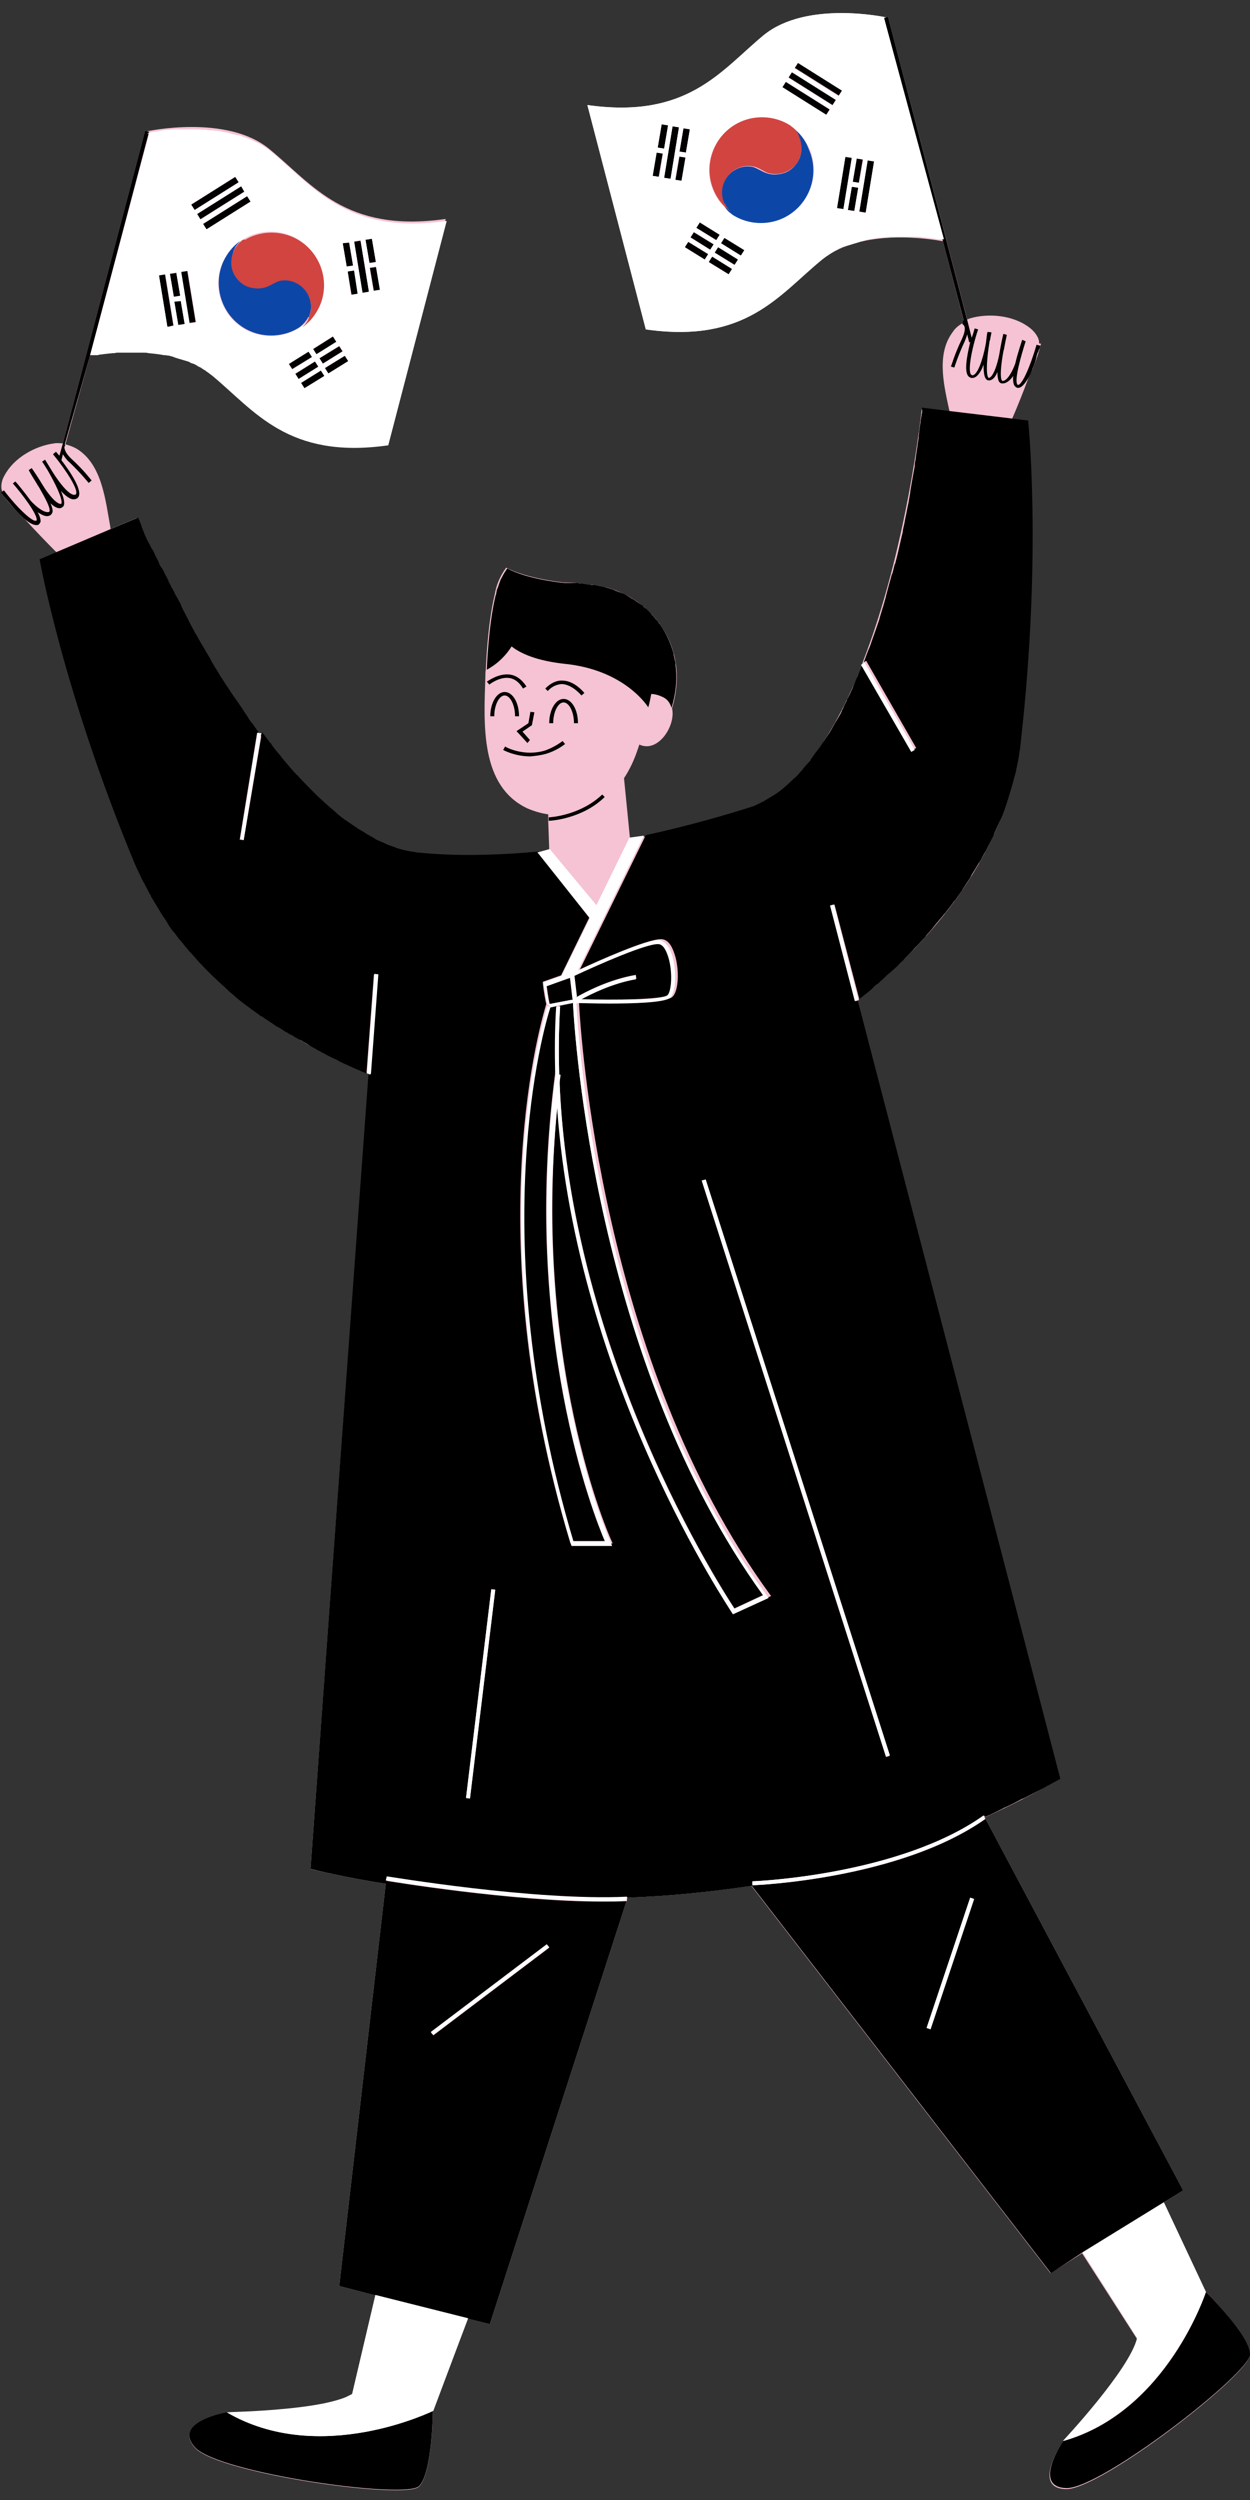
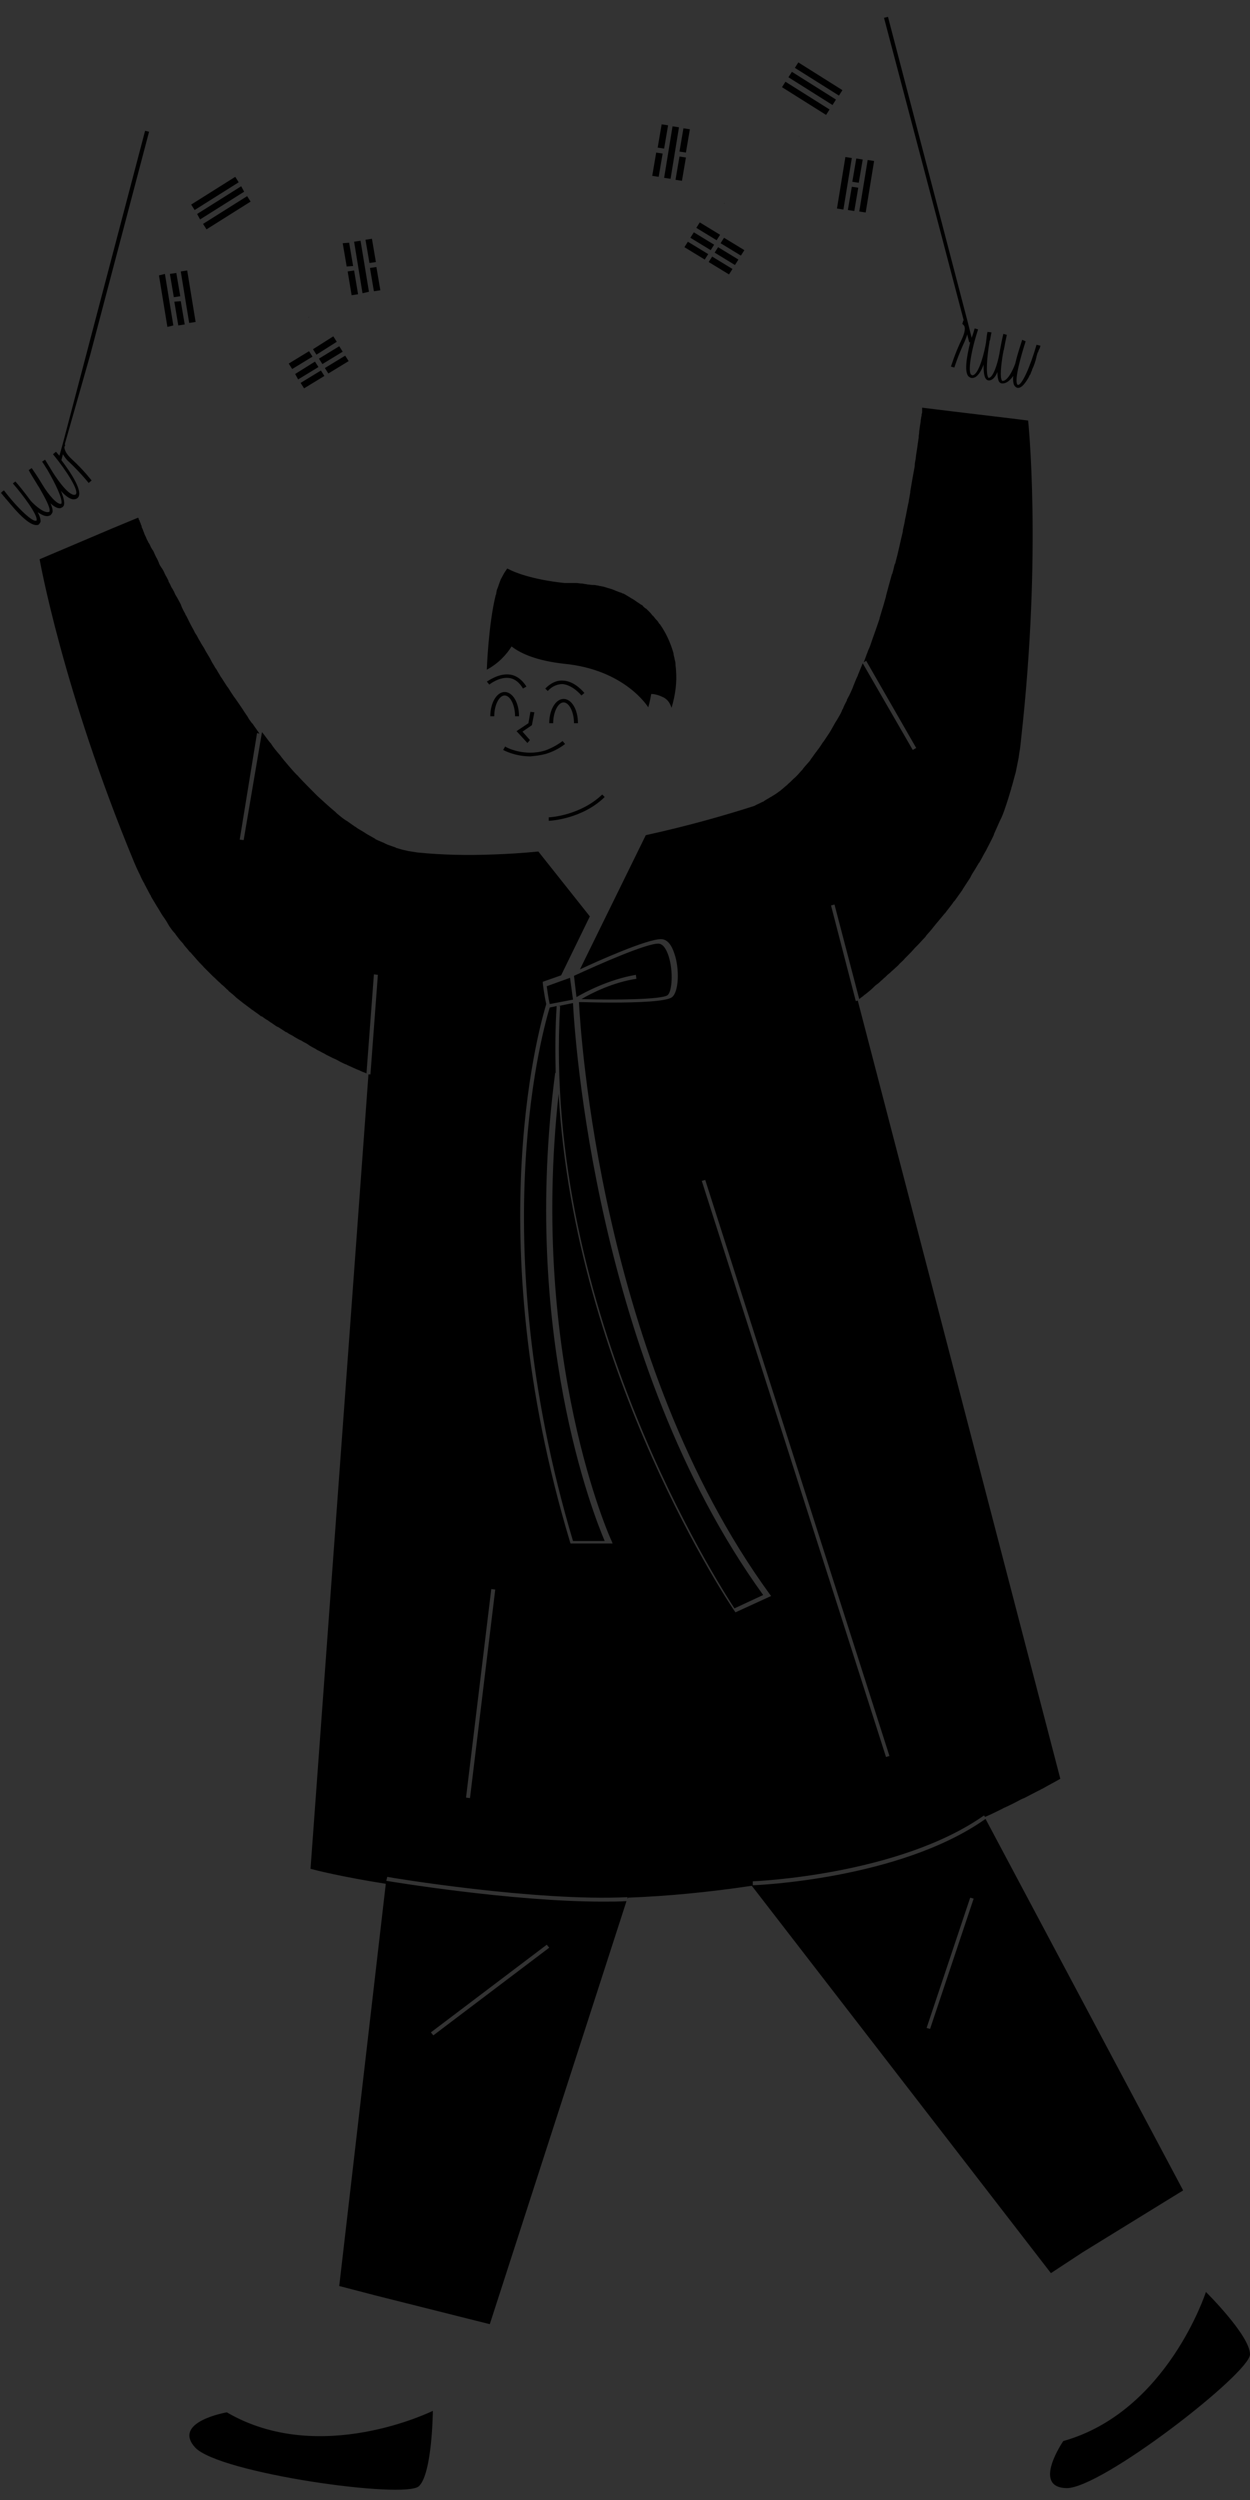
<svg xmlns="http://www.w3.org/2000/svg" height="504.7" preserveAspectRatio="xMidYMid meet" version="1.0" viewBox="-0.2 -2.6 252.4 504.7" width="252.4" zoomAndPan="magnify">
  <rect x="-0.2" y="-2.6" width="252.4" height="504.7" fill="#333333" stroke="none" />
  <g id="change1_1">
-     <path d="M252.1,472.9c0,3.8-30.1,27.2-37.1,27s-0.6-9.5-0.6-9.5s13.5-14.4,15-20.8l-11.1-17.3l-6.4,4l-60.4-78.2 c-8.7,1.3-17,2.1-25,2.4l-0.1,0.3v0.4h-0.1l-27.6,85.4l-4.4-1.1l-7.1,18.7c0,0-0.1,12.6-2.8,15.2c-2.7,2.7-40.4-2.6-45.2-7.8 c-4.7-5.2,6.4-7.1,6.4-7.1s19.7-0.3,25.3-3.7l4.7-20l-7.3-1.9l9.4-81.2c-9.6-1.5-15.2-3-15.2-3l11.8-160.6h-0.4V214 c-13.2-5.4-36.7-18-46.9-42.5c-14.5-35-19.1-61.2-19.1-61.2l3.3-1.4c-1.8-1.8-4.3-4.4-6.5-6.8C3,100.6,1,98.2,0,96.9l0.3-0.2 c-0.5-1-0.1-2.5,0.4-3.3c1.9-3.6,6.2-6,10.1-6.5c0.6-0.1,1.1,0,1.7,0l16.6-63.1l0.4,0.1c0,0,16.1-3.5,24.7,3.6 c8.7,7.1,15.3,17,35.6,14.1L78,86.9c-20.3,2.9-27-7-35.6-14.1c-8-6.6-22.2-4.1-24.4-3.7l-5,18c0.8,0.2,1.6,0.5,2.3,0.9 c5.2,3.2,5.8,10.6,6.8,15.9c0,0,0,0.2,0,0.3l5.3-2.2c0,0,10.1,24,24.6,43.5h0.3v0.3c9.3,12.4,20.3,22.9,31.6,24.2 c8,0.8,16.3,0.6,24.4-0.2l-0.1-0.2l2.5-0.7l-0.2-5.7v-0.8v-0.6c-1.4-0.2-2.8-0.6-4.2-1.2c-9.6-4.5-8.8-17-8.5-26.4 c0-0.6,0-1.1,0.1-1.7c0,0,0.3-9,1.8-15.1c0.3-1.8,1-3.6,2.3-5.4c0,0,3.6,2.1,11.7,3c1.5,0,3.1,0.1,4.7,0.4 c10.4,0.4,21.4,10.6,17.1,25c0.8,3.4-2.7,8.9-6.4,7.4c-0.1,0-0.1-0.1-0.2-0.1c-0.1,0.3-0.2,0.6-0.3,0.9c-0.7,2.1-1.6,4.1-2.8,5.9 l1.2,12.1l2.9-0.4l-0.1,0.2c8.7-1.9,16.3-4.1,21.9-5.9c9.7-4.1,16.9-15.6,22.1-28.7l-0.1-0.1l0.1-0.1c9.2-23.3,12.1-51.5,12.1-51.5 l5.7,0.7c-1.1-5.2-2.9-11.8,0.6-16.4c0.5-0.8,1.2-1.3,2-1.8l0.1-0.4h0.1l-4.2-16.1c-2.2-0.4-16.4-2.8-24.4,3.7 c-8.7,7.1-15.3,17-35.6,14.1l-11.8-45.3c20.3,2.9,27-7,35.6-14.1c8.7-7.1,24.7-3.6,24.7-3.6l0.4-0.1l16,61.1 c0.4-0.2,0.8-0.3,1.2-0.4c3.8-0.9,8.6-0.3,11.7,2.3c0.7,0.6,1.7,1.8,1.6,2.9l0.4,0.1c-0.4,1.6-1.3,4.5-2.4,6.5 c-1.1,3.1-2.5,6.5-3.5,8.8l3.2,0.4c0,0,2.8,26.4-1.4,64.1c-2.8,25.1-20.9,43.2-32.7,52.5v0.2l-0.4,0.1l40.9,157.1 c-5,3-10,5.5-15.1,7.8l0.2,0.3l39.9,75l-3.9,2.4l8.5,18.1C243.3,460.1,252.2,468.9,252.1,472.9z" fill="#f5c3d3" />
-   </g>
+     </g>
  <g id="change2_1">
    <path d="M8,102.7c-0.1,0.3-0.3,0.5-0.4,0.6c-0.1,0.1-0.3,0.1-0.5,0.1c-0.6,0-1.5-0.5-2.4-1.3c-1.3-1.1-2.6-2.7-3.7-4 c-0.1,0-0.1-0.1-0.1-0.1c-0.1-0.2-0.3-0.3-0.4-0.5l-0.1-0.1c-0.1-0.2-0.3-0.3-0.4-0.5l0.3-0.3l0.3-0.2c2.8,3.7,5.9,6.5,6.5,6.1 c0.1,0,0.1,0,0.1-0.1c0.2-1.1-2.8-5.1-4.8-7.4l0.5-0.4c0.3,0.3,1.8,2.1,3.1,3.9c1,1.1,2.9,2.7,3.8,2.2v-0.1c0.2-0.7-0.9-2.7-2.1-4.8 c-0.2-0.3-0.4-0.6-0.5-0.8c-0.6-1-1.2-1.9-1.6-2.7l0.6-0.4c0.2,0.3,1.2,1.7,2.2,3.4c1.2,2,3,4.1,3.8,3.8c0.3-1-1.3-4.2-2.8-6.8 C9.3,92.1,9.2,92,9.2,92c-0.3-0.5-0.6-1-0.9-1.4l0.6-0.4c0.2,0.3,0.6,1,1.1,1.8c1,1.7,3.3,5.1,4.7,5.3c0.2,0,0.3,0,0.4-0.1 c0.7-0.7-1.8-4.7-4.6-8.1l0.6-0.5c0.2,0.2,0.4,0.5,0.7,0.8l0.7-2.5l16.6-63.1l0.4,0.1l0.4,0.1L18,69.1L12.9,87v0.2l0.1,0.1 c0,0-0.2,0.1-0.2,0.5c0.1,0.5,0.3,1.2,1.5,2.3c2.5,2.3,3.9,4.2,4,4.3l-0.6,0.5c0,0-1.5-1.9-3.9-4.2c-0.6-0.5-1-1.1-1.3-1.6l-0.3,1.2 c1.9,2.5,4.5,6.4,3.3,7.6c-0.2,0.2-0.5,0.3-0.8,0.3c-0.1,0-0.1,0-0.2,0c-0.7-0.1-1.6-0.8-2.4-1.7c0.5,1.2,0.8,2.3,0.6,2.9 c-0.1,0.3-0.3,0.4-0.5,0.5c-0.1,0.1-0.3,0.1-0.4,0.1c-0.5,0-1.2-0.4-1.8-1c0.3,0.7,0.5,1.4,0.4,1.8c-0.1,0.3-0.3,0.5-0.4,0.6 c-0.2,0.1-0.4,0.2-0.7,0.2c-0.6,0-1.3-0.4-1.9-0.8C7.8,101.5,8,102.1,8,102.7z M134.6,198.3c0.9-0.7,1.2-4.8,0.2-7.9 c-0.3-0.9-0.9-2.4-2-2.5c-2.4-0.1-12.1,4.2-17.1,6.5l0.5,4.3c1.7-1,6.6-3.6,12-4.5l0.1,0.8c-4.7,0.7-9.1,2.9-11.1,4.1 C123.8,199.3,133.5,199.2,134.6,198.3z M148.1,322.1l5.8-2.7c-34-47-38.1-113.5-38.4-119.5l-3,0.6h0.4 C109.3,262.3,145.3,317.8,148.1,322.1z M110.8,200.8c-1,3.3-13.7,46,4.7,107.7h6.4c-2.1-4.9-16.9-42-10-94.5h0.1 c-0.1-4.5-0.1-9,0.2-13.5L110.8,200.8z M114.9,194.8l-4.7,1.7c0.1,0.7,0.3,2.3,0.6,3.6l4.7-0.9L114.9,194.8z M121.4,157.8 c-4.4,4.2-10.4,4.6-10.8,4.6v0.7c0.5,0,6.8-0.4,11.3-4.8L121.4,157.8z M45.6,484.4c0,0-11.1,1.9-6.4,7.1c4.8,5.2,42.5,10.5,45.2,7.8 c2.7-2.6,2.8-15.2,2.8-15.2S64.4,495.4,45.6,484.4z M243.3,460.1c0,0-7.8,24.2-28.8,30.1c0,0-6.4,9.3,0.6,9.5s37.1-23.2,37.1-27 C252.2,468.9,243.3,460.1,243.3,460.1z M212,456.3l-60.4-78.2c-8.7,1.3-17,2.1-25,2.4l-0.1,0.3v-0.4c-18.7,0.9-48.2-4-48.5-4.1 l-0.1,0.4l-0.1,0.4c0.6,0.1,25.2,4.2,43.7,4.2c1.7,0,3.3,0,4.8-0.1l-27.6,85.4l-4.4-1.1l-18.7-4.7l-7.3-1.9l9.4-81.2 c-8.9-1.4-14.4-2.8-15.1-3c-0.1,0-0.1,0-0.1,0l11.7-160.4h0.4l1.5-20.1l-0.8-0.1l-1.5,20c-0.4-0.2-0.8-0.3-1.2-0.5 c-0.1,0-0.1-0.1-0.2-0.1c-0.8-0.3-1.6-0.7-2.5-1.1c0,0-0.1-0.1-0.2-0.1c-0.3-0.1-0.7-0.3-1.1-0.5c-0.1,0-0.1-0.1-0.2-0.1 c-0.5-0.3-0.9-0.5-1.4-0.7c-0.1,0-0.1-0.1-0.2-0.1c-0.4-0.2-0.8-0.4-1.2-0.6c-0.1-0.1-0.2-0.1-0.3-0.2c-0.5-0.2-0.9-0.5-1.4-0.7 c-0.4-0.3-0.9-0.5-1.4-0.8c-0.1-0.1-0.2-0.1-0.3-0.2c-0.4-0.3-0.8-0.5-1.2-0.7c-0.1-0.1-0.2-0.1-0.3-0.2c-0.5-0.2-1-0.5-1.5-0.8 c-0.1-0.1-0.2-0.1-0.3-0.2c-0.4-0.2-0.8-0.4-1.2-0.7c-0.1,0-0.3-0.1-0.4-0.2c-0.5-0.3-0.9-0.6-1.4-0.9c-0.1,0-0.1,0-0.1,0 c-0.5-0.3-1-0.7-1.5-1c-0.1-0.1-0.3-0.2-0.4-0.3c-0.4-0.2-0.8-0.5-1.2-0.8c-0.2,0-0.3-0.1-0.4-0.2c-0.5-0.4-1-0.7-1.5-1.1 c-0.1,0-0.2-0.1-0.3-0.2c-0.4-0.3-0.8-0.6-1.2-0.9c-0.1-0.1-0.3-0.2-0.4-0.3c-0.5-0.4-0.9-0.7-1.4-1.1l-0.1-0.1 c-0.4-0.4-0.9-0.8-1.4-1.2c-0.1-0.2-0.3-0.3-0.4-0.4c-0.3-0.3-0.7-0.7-1.1-1c-0.1-0.1-0.2-0.2-0.3-0.3c-0.5-0.4-0.9-0.9-1.4-1.3 c-0.1-0.1-0.2-0.2-0.3-0.3c-0.4-0.4-0.7-0.7-1.1-1.1c-0.1-0.1-0.3-0.3-0.4-0.4c-0.4-0.5-0.9-0.9-1.3-1.4l-0.1-0.1 c-0.4-0.5-0.9-1-1.3-1.5c-0.2-0.1-0.3-0.3-0.4-0.4c-0.3-0.4-0.7-0.8-1-1.2c-0.1-0.2-0.2-0.3-0.3-0.4c-0.5-0.5-0.9-1.1-1.3-1.6 c-0.1-0.2-0.2-0.3-0.3-0.4c-0.4-0.4-0.7-0.9-1-1.3c-0.1-0.2-0.2-0.3-0.3-0.5c-0.3-0.6-0.7-1.1-1.1-1.7c-0.4-0.6-0.7-1.2-1.1-1.8 c-0.1-0.2-0.2-0.3-0.3-0.5c-0.3-0.5-0.6-1-0.9-1.5c0-0.1-0.1-0.3-0.2-0.4c-0.3-0.6-0.7-1.3-1-1.9c-0.1-0.1-0.1-0.3-0.2-0.4 c-0.3-0.5-0.6-1.1-0.8-1.6c-0.1-0.2-0.2-0.4-0.3-0.6c-0.3-0.6-0.6-1.3-0.9-2c-14.5-35-19.1-61.2-19.1-61.2l3.3-1.4l11.3-4.8l5.3-2.2 v0.1c0.1,0,0.1,0,0.1,0.1v0.1c0,0.1,0.1,0.1,0.1,0.2c0.1,0.1,0.1,0.1,0.1,0.2c0,0.1,0.1,0.2,0.1,0.3c0.1,0.1,0.1,0.1,0.1,0.2 c0,0.1,0.1,0.3,0.2,0.5v0.1c0,0.2,0.1,0.3,0.2,0.5c0,0.1,0.1,0.2,0.1,0.3c0.1,0.2,0.1,0.3,0.2,0.5c0,0.1,0.1,0.2,0.1,0.3 c0.1,0.2,0.2,0.4,0.3,0.6c0,0.1,0.1,0.2,0.1,0.3c0.1,0.2,0.3,0.5,0.4,0.8c0.1,0,0.1,0.1,0.1,0.1c0.2,0.3,0.3,0.7,0.5,1 c0.1,0.1,0.1,0.2,0.2,0.3c0.2,0.3,0.3,0.5,0.4,0.8c0.1,0.1,0.1,0.3,0.2,0.4c0.1,0.3,0.3,0.5,0.4,0.8c0.1,0.1,0.1,0.3,0.2,0.4 c0.1,0.3,0.2,0.6,0.4,0.9c0.1,0.1,0.1,0.2,0.2,0.3c0.3,0.4,0.5,0.8,0.7,1.3c0,0,0.1,0.1,0.1,0.2c0.2,0.3,0.4,0.7,0.6,1.1 c0,0.2,0.1,0.3,0.2,0.5c0.2,0.3,0.3,0.7,0.5,1c0.1,0.1,0.2,0.3,0.3,0.5c0.2,0.3,0.3,0.7,0.5,1c0.1,0.2,0.2,0.3,0.3,0.5 c0.2,0.4,0.5,0.9,0.7,1.3c0,0.1,0.1,0.2,0.1,0.3c0.2,0.5,0.5,1.1,0.8,1.6c0,0.1,0.1,0.3,0.2,0.4c0.2,0.4,0.4,0.8,0.6,1.2 c0.1,0.2,0.2,0.4,0.3,0.6c0.2,0.4,0.4,0.7,0.6,1.1c0.1,0.2,0.2,0.4,0.3,0.6c0.3,0.4,0.5,0.8,0.7,1.2c0.1,0.2,0.2,0.3,0.3,0.5 c0.3,0.6,0.7,1.1,1,1.7c0,0.1,0.1,0.1,0.1,0.2c0.3,0.5,0.6,1,0.9,1.5c0.1,0.2,0.2,0.4,0.3,0.6c0.2,0.4,0.5,0.8,0.7,1.2 c0.1,0.2,0.3,0.4,0.4,0.6c0.2,0.4,0.5,0.8,0.7,1.2c0.1,0.2,0.3,0.4,0.4,0.6c0.3,0.5,0.6,0.9,0.9,1.4c0.1,0.1,0.2,0.3,0.3,0.4 c0.3,0.5,0.7,1.1,1.1,1.7c0.1,0.1,0.2,0.3,0.3,0.4c0.3,0.4,0.6,0.9,0.9,1.3c0.1,0.2,0.3,0.4,0.4,0.6c0.3,0.4,0.5,0.8,0.8,1.2 c0.1,0.2,0.3,0.4,0.4,0.6c0.2,0.4,0.5,0.8,0.8,1.2c0.1,0.1,0.3,0.3,0.4,0.5c0.4,0.6,0.8,1.1,1.2,1.7l-0.5-0.1l-3.5,21.5L49,167 l3.7-21.8c0.6,0.7,1.1,1.5,1.7,2.2c0.1,0,0.1,0.1,0.1,0.1c0.5,0.8,1.1,1.5,1.7,2.2l0.1,0.1c0.5,0.7,1.1,1.4,1.7,2.1 c0.6,0.7,1.2,1.4,1.8,2c0.1,0,0.1,0.1,0.2,0.2c1.2,1.3,2.4,2.5,3.6,3.7c0.1,0.1,0.2,0.2,0.3,0.3c1.2,1.1,2.4,2.2,3.6,3.2 c0.1,0.1,0.2,0.2,0.3,0.3c0.6,0.5,1.2,1,1.8,1.4c0.1,0,0.1,0.1,0.2,0.1c0.6,0.4,1.1,0.8,1.7,1.2c0.1,0,0.2,0.1,0.3,0.2 c0.6,0.4,1.2,0.7,1.8,1.1c0.1,0.1,0.2,0.1,0.3,0.2c0.5,0.3,1.1,0.6,1.6,0.9c0.1,0.1,0.2,0.2,0.3,0.2c0.6,0.3,1.2,0.5,1.8,0.8 c0.1,0.1,0.3,0.1,0.4,0.2c0.6,0.2,1.1,0.4,1.7,0.6c0.1,0.1,0.1,0.1,0.2,0.1c0.7,0.2,1.3,0.4,1.9,0.5c0.1,0,0.3,0.1,0.4,0.1 c0.6,0.1,1.3,0.2,1.9,0.3c5,0.5,10.1,0.6,15.2,0.4c0.1,0,0.1,0,0.1,0c3-0.1,6.1-0.3,9.1-0.6l10.4,13.1l-5.8,11.9l-3.7,1.3v0.3 c0,0.1,0.3,2.5,0.7,4.2c-0.7,2.4-14.1,45.7,4.8,108.6l0.1,0.3h7.9h0.6l-0.2-0.5c-0.2-0.3-16.6-36.7-10.7-90.3 c3.2,56.7,35.1,103.9,35.5,104.4l0.2,0.3l7.2-3.3l-0.3-0.4c-34.2-47-38.2-113.7-38.5-119.5c1.1,0,3.7,0.1,6.6,0.1 c5.1,0,11.1-0.2,12.2-1.1c1.4-1.1,1.5-5.8,0.5-8.7c-0.6-1.9-1.5-3-2.7-3h-0.1c-2.8,0-12.7,4.4-16.3,6.1l13.3-27.1 c8.7-1.9,16.3-4.1,21.9-5.9c0.5-0.3,1.1-0.5,1.6-0.8c0.1,0,0.3-0.1,0.4-0.2c0.4-0.3,0.9-0.5,1.3-0.8c0,0,0.1,0,0.2-0.1 c0.5-0.3,1-0.6,1.5-1c0.2-0.1,0.3-0.2,0.4-0.3c0.4-0.3,0.8-0.7,1.2-1c0.1-0.1,0.2-0.2,0.3-0.3c0.5-0.4,0.9-0.9,1.4-1.3 c0.1-0.1,0.2-0.2,0.3-0.3c0.4-0.4,0.7-0.8,1.1-1.2c0.1-0.1,0.2-0.3,0.3-0.4c0.4-0.5,0.9-1,1.3-1.5c0-0.1,0.1-0.1,0.1-0.2 c0.4-0.5,0.7-1,1.1-1.5c0.1-0.1,0.2-0.3,0.3-0.4c0.4-0.5,0.7-1,1.1-1.6l0.1-0.1c0.4-0.6,0.8-1.2,1.2-1.8c0.1-0.2,0.2-0.3,0.3-0.5 c0.3-0.5,0.6-1.1,0.9-1.6c0.1-0.1,0.1-0.2,0.2-0.3c0.4-0.7,0.8-1.3,1.1-2c0-0.1,0.1-0.3,0.2-0.4c0.2-0.6,0.5-1.1,0.8-1.7 c0-0.2,0.1-0.3,0.2-0.5c0.4-0.7,0.7-1.4,1-2.1c0-0.1,0.1-0.2,0.1-0.3c0.3-0.7,0.5-1.3,0.8-1.9c0.1-0.1,0.1-0.3,0.2-0.5 c0.3-0.7,0.6-1.5,0.9-2.2l10.1,17.5l0.7-0.4l-10.1-17.6l-0.5,0.3c0.3-0.7,0.5-1.4,0.8-2.1c0-0.1,0.1-0.2,0.1-0.3 c0.3-0.6,0.5-1.2,0.7-1.8c0-0.1,0.1-0.2,0.1-0.3c0.5-1.4,1-2.8,1.5-4.3v-0.1c0.2-0.7,0.4-1.3,0.6-2c0-0.1,0.1-0.2,0.1-0.3 c0.2-0.7,0.4-1.4,0.6-2.1c0-0.1,0-0.1,0-0.1c0.4-1.5,0.8-3,1.2-4.4c0.1-0.1,0.1-0.1,0.1-0.2c0.2-0.6,0.3-1.3,0.5-1.9 c0.1,0,0.1-0.1,0.1-0.2c0.6-2.2,1-4.3,1.5-6.3c0-0.1,0-0.1,0-0.2c0.1-0.6,0.3-1.3,0.4-1.9c0-0.1,0-0.1,0-0.1 c0.3-1.3,0.5-2.6,0.8-3.9v-0.1c0.1-0.6,0.2-1.1,0.3-1.7c0-0.1,0-0.1,0-0.2c0.3-1.8,0.6-3.5,0.9-5.1v-0.1c0-0.5,0.1-0.9,0.2-1.4v-0.1 c0.1-1,0.3-1.9,0.4-2.8c0-0.1,0-0.1,0-0.1c0.1-0.4,0.1-0.8,0.2-1.2c0-0.1,0-0.1,0-0.2c0-0.3,0.1-0.7,0.1-1c0-0.1,0-0.1,0-0.1 c0.1-0.8,0.2-1.4,0.3-2v-0.1c0-0.3,0.1-0.5,0.1-0.7v-0.1c0.1-0.2,0.1-0.4,0.1-0.6c0.1-0.2,0.1-0.4,0.1-0.5v-0.1c0-0.1,0-0.2,0-0.3 V80c0-0.1,0-0.2,0-0.2c0-0.1,0-0.1,0-0.1l5.7,0.7l12.5,1.5l3.2,0.4c0,0,2.8,26.4-1.4,64.1c-0.1,1-0.2,2.1-0.4,3.1 c0,0.3-0.1,0.5-0.1,0.8c-0.2,1-0.4,2-0.6,3c-0.3,1-0.5,1.9-0.8,2.9c-0.1,0.2-0.1,0.5-0.2,0.7c-0.3,1-0.6,2-0.9,2.9 c-0.3,0.9-0.6,1.8-1,2.7c-0.1,0.2-0.2,0.4-0.3,0.6c-0.4,0.9-0.8,1.8-1.2,2.7c0,0.1,0,0.1,0,0.1c-0.4,0.9-0.9,1.8-1.3,2.6 c-0.1,0.2-0.2,0.4-0.3,0.6c-0.5,0.8-0.9,1.7-1.4,2.5c-0.1,0-0.1,0.1-0.1,0.1c-0.4,0.7-0.9,1.5-1.4,2.3c-0.1,0.2-0.2,0.4-0.3,0.6 c-0.5,0.8-1,1.5-1.5,2.3c0,0.1-0.1,0.1-0.1,0.2c-0.5,0.7-1,1.4-1.5,2.1c-0.1,0.1-0.3,0.3-0.4,0.5c-0.5,0.7-1.1,1.4-1.6,2.1 c-0.1,0-0.1,0.1-0.2,0.2c-0.5,0.6-1,1.2-1.5,1.8c-0.2,0.2-0.3,0.4-0.5,0.6c-0.5,0.7-1.1,1.3-1.6,1.9c-0.1,0.2-0.2,0.3-0.3,0.4 c-0.5,0.5-0.9,1-1.4,1.5c-0.2,0.2-0.4,0.4-0.6,0.6c-0.5,0.6-1,1.1-1.5,1.6c-0.2,0.2-0.3,0.3-0.5,0.5c-0.3,0.4-0.7,0.7-1.1,1.1 c-0.2,0.3-0.5,0.5-0.7,0.7c-0.4,0.4-0.8,0.7-1.2,1.1c-0.4,0.3-0.7,0.6-1,0.9c-0.3,0.2-0.5,0.5-0.8,0.7c-0.2,0.2-0.5,0.5-0.8,0.7 s-0.5,0.4-0.7,0.6c-0.5,0.5-1,0.9-1.5,1.3c-0.1,0.1-0.3,0.2-0.4,0.3c-0.3,0.3-0.7,0.5-1,0.8l-5-19.1l-0.7,0.2l5,19.3l0.4-0.1 l40.9,157.1c-1.2,0.7-2.4,1.3-3.6,2c-0.3,0.1-0.5,0.3-0.8,0.4c-1,0.5-1.9,1-2.9,1.5c-0.3,0.1-0.5,0.2-0.7,0.3 c-1.1,0.6-2.1,1.1-3.2,1.6c-0.2,0.1-0.3,0.1-0.4,0.2c-1.2,0.6-2.4,1.2-3.6,1.7l-0.2-0.3c-17.2,12.1-46.4,13.3-46.7,13.3v0.8 c0.3,0,29.6-1.1,47-13.4l39.9,75l-3.9,2.4l-16.4,10.1L212,456.3z M178.7,352.1l0.7-0.2l-37.2-116.3l-0.7,0.2L178.7,352.1z M86.8,407.7l0.5,0.6l23.4-17.7l-0.5-0.6L86.8,407.7z M99.8,318.3l-0.8-0.1l-5.1,42.1l0.8,0.1L99.8,318.3z M196.4,380.7l-0.7-0.2 l-8.8,26.3l0.7,0.2L196.4,380.7z M107.7,141.2l-0.8-0.1l-0.4,2.3l-2.4,1.6l2.2,2.4l0.5-0.6l-1.5-1.7l1.9-1.3L107.7,141.2z M102.8,134.3c1,0.2,1.9,0.9,2.6,2.1l0.7-0.4c-0.9-1.4-2-2.2-3.2-2.4c-2.4-0.4-4.7,1.4-4.8,1.4l0.5,0.6 C98.6,135.6,100.7,133.9,102.8,134.3z M117.2,137.8l0.6-0.5c-0.1-0.1-1.9-2.4-4.3-2.5c-1.3-0.1-2.5,0.5-3.6,1.6l0.5,0.5 c0.9-1,2-1.4,3-1.4C115.5,135.7,117.2,137.8,117.2,137.8z M110,149.6c1.3-0.4,2.6-1,3.9-2l-0.5-0.6c-1.2,0.9-2.4,1.5-3.5,1.9 c-4.2,1.3-7.9-0.6-8.1-0.8l-0.4,0.7c0,0,2.3,1.3,5.5,1.3C107.9,150,108.9,149.9,110,149.6z M110.7,143.4h0.8c0-2.3,1-4.2,2.1-4.2 c1.1,0,2.1,1.9,2.1,4.2h0.8c0-2.8-1.3-4.9-2.9-4.9C112,138.5,110.7,140.7,110.7,143.4z M101.7,137.1c-1.6,0-2.9,2.2-2.9,4.9h0.8 c0-2.3,1-4.2,2.1-4.2c1.1,0,2.1,1.9,2.1,4.2h0.8C104.6,139.2,103.3,137.1,101.7,137.1z M103.1,127.9c1.9,1.5,5.2,2.9,10.6,3.5 c12.4,1.2,17,8.8,17,8.8s0.3-1,0.6-2.7c0.8,0,1.7,0.3,2.5,0.7c0.9,0.5,1.3,1.2,1.6,2.1c0.8-2.7,1.1-5.2,0.9-7.6 c0-0.4-0.1-0.8-0.1-1.1v-0.1c0-0.4-0.1-0.7-0.2-1.1v-0.1c-0.1-0.4-0.2-0.7-0.2-1c-0.6-2.1-1.5-4.1-2.7-5.8c0,0,0-0.1-0.1-0.1 c-0.2-0.2-0.3-0.5-0.5-0.7c-0.1-0.1-0.1-0.1-0.2-0.2c-0.2-0.2-0.3-0.4-0.5-0.6c-0.1-0.1-0.1-0.2-0.2-0.2c-0.2-0.2-0.3-0.4-0.5-0.6 c-0.1-0.1-0.2-0.2-0.2-0.2c-0.2-0.2-0.3-0.3-0.5-0.5c-0.1-0.1-0.2-0.2-0.3-0.2c-0.2-0.2-0.4-0.3-0.5-0.5c-0.1-0.1-0.2-0.2-0.3-0.2 c-0.2-0.1-0.4-0.3-0.6-0.4c-0.1-0.1-0.2-0.1-0.3-0.2c-0.4-0.3-0.7-0.5-1.1-0.7c-0.1-0.1-0.2-0.1-0.3-0.2c-0.2-0.1-0.3-0.2-0.5-0.3 c-0.2-0.1-0.3-0.2-0.5-0.3c-0.2-0.1-0.3-0.2-0.5-0.2c-0.2-0.1-0.3-0.2-0.5-0.2c-0.2-0.1-0.3-0.1-0.5-0.2c-0.2-0.1-0.4-0.1-0.5-0.2 c-0.2-0.1-0.3-0.1-0.5-0.2c-0.2-0.1-0.4-0.1-0.6-0.2c-0.1,0-0.3-0.1-0.4-0.1c-0.2-0.1-0.4-0.1-0.6-0.2c-0.1,0-0.3-0.1-0.4-0.1 c-0.2,0-0.4-0.1-0.6-0.1c-0.1,0-0.3-0.1-0.4-0.1c-0.2,0-0.5-0.1-0.7-0.1c-0.1,0-0.2,0-0.3,0c-0.3,0-0.7-0.1-1-0.1 c-0.4-0.1-0.8-0.1-1.1-0.2c-0.1,0-0.1,0-0.2,0c-0.3,0-0.7-0.1-1-0.1c-0.1,0-0.1,0-0.2,0c-0.3,0-0.7,0-1,0h-0.1c-0.4,0-0.7,0-1.1,0 c-6.6-0.7-10.2-2.2-11.3-2.8c-0.1,0-0.1-0.1-0.2-0.1h-0.1c-0.2,0.3-0.4,0.6-0.6,0.9c0,0.1-0.1,0.1-0.1,0.2c-0.2,0.3-0.3,0.6-0.5,0.9 c0,0.1-0.1,0.1-0.1,0.2c-0.1,0.3-0.2,0.5-0.3,0.8c0,0.1-0.1,0.2-0.1,0.3c-0.1,0.3-0.2,0.6-0.3,0.8c0,0.1-0.1,0.2-0.1,0.3 c0,0.2-0.1,0.4-0.1,0.6c0,0.1,0,0.2-0.1,0.3c-1.5,6.1-1.8,15.1-1.8,15.1C100.5,131.3,102.1,129.5,103.1,127.9z M47,48.1 c0-0.1,0-0.2,0.1-0.2C47,47.9,47,48,47,48.1L47,48.1z M62.2,61.3c0,0.1-0.1,0.2-0.1,0.3c0-0.1,0.1-0.1,0.1-0.2 C62.2,61.4,62.2,61.4,62.2,61.3z M48,34.2l-0.7-1.1l-8.9,5.6l0.7,1.1L48,34.2z M40.2,41.7l8.9-5.6L48.5,35l-8.9,5.6L40.2,41.7z M41.5,43.7l8.9-5.6L49.7,37l-8.9,5.6L41.5,43.7z M74.3,56.3L72.6,46l-1.3,0.2l1.7,10.4L74.3,56.3z M75.3,56.2l1.3-0.2l-0.8-4.7 l-1.3,0.2L75.3,56.2z M75.7,50.3l-0.8-4.7l-1.3,0.2l0.8,4.7L75.7,50.3z M70.8,57l1.3-0.2L71.3,52L70,52.2L70.8,57z M71.1,51.1 l-0.8-4.7L69,46.5l0.8,4.7L71.1,51.1z M39.3,62.4l-1.7-10.4l-1.3,0.2l1.7,10.4L39.3,62.4z M34.8,63.1l-1.7-10.4L31.9,53l1.7,10.4 L34.8,63.1z M35.8,63.1l1.3-0.2l-0.8-4.7L35,58.3L35.8,63.1z M36.2,57.2l-0.8-4.7l-1.3,0.2l0.8,4.7L36.2,57.2z M62.9,69.4l-0.7-1.1 l-4.1,2.5l0.7,1.1L62.9,69.4z M67.8,66.4l-0.7-1.1L63,67.9l0.7,1.1L67.8,66.4z M65.3,73.3l-0.7-1.1l-4.1,2.5l0.7,1.1L65.3,73.3z M65.4,71.7l0.7,1.1l4.1-2.5l-0.7-1.1L65.4,71.7z M59.4,72.9L60,74l4.1-2.5l-0.7-1.1L59.4,72.9z M64.9,70.9l4.1-2.5l-0.7-1.1 l-4.1,2.5L64.9,70.9z M161.2,25C161.2,25,161.2,25,161.2,25C161.2,25,161.2,25.1,161.2,25L161.2,25z M161.2,25c0-0.1,0-0.1-0.1-0.2 C161.1,24.9,161.2,24.9,161.2,25z M146,38.3v0.1c0,0.1,0.1,0.1,0.1,0.2C146.1,38.5,146,38.4,146,38.3z M169.9,15.6l-8.9-5.6 l-0.7,1.1l8.9,5.6L169.9,15.6z M168.6,17.5l-8.9-5.6l-0.7,1.1l8.9,5.6L168.6,17.5z M167.3,19.5l-8.9-5.6l-0.7,1.1l8.9,5.6 L167.3,19.5z M135.2,33.5l1.7-10.4l-1.3-0.2l-1.7,10.4L135.2,33.5z M133.6,28.4l-1.3-0.2l-0.8,4.7l1.3,0.2L133.6,28.4z M134.7,22.7 l-1.3-0.2l-0.8,4.7l1.3,0.2L134.7,22.7z M137.5,33.9l0.8-4.7l-1.3-0.2l-0.8,4.7L137.5,33.9z M139.1,23.5l-1.3-0.2l-0.8,4.7l1.3,0.2 L139.1,23.5z M170.1,39.7l1.7-10.4l-1.3-0.2l-1.7,10.4L170.1,39.7z M174.6,40.3l1.7-10.4l-1.3-0.2l-1.7,10.4L174.6,40.3z M172.3,40 l0.8-4.7l-1.3-0.2l-0.8,4.7L172.3,40z M174,29.6l-1.3-0.2l-0.8,4.7l1.3,0.2L174,29.6z M150.1,47.9l-4.1-2.5l-0.7,1.1l4.1,2.5 L150.1,47.9z M145.2,44.8l-4.1-2.5l-0.7,1.1l4.1,2.5L145.2,44.8z M142.9,50.3l4.1,2.5l0.7-1.1l-4.1-2.5L142.9,50.3z M138,47.3 l4.1,2.5l0.7-1.1l-4.1-2.5L138,47.3z M148.9,49.8l-4.1-2.5l-0.7,1.1l4.1,2.5L148.9,49.8z M144,46.8l-4.1-2.5l-0.7,1.1l4.1,2.5 L144,46.8z M190.8,48.4l3.6,13.7h-0.1l-0.1,0.4l-0.1,0.3c0,0,0.2,0.1,0.4,0.4c0.2,0.4,0.2,1.2-0.5,2.7c-1.5,3.1-2.1,5.4-2.2,5.5 l0.7,0.2c0,0,0.7-2.3,2.1-5.3c0.2-0.5,0.4-1,0.5-1.4l0.4,1.6h0.2c-0.7,2.9-1.4,6.6,0,7.1c0.1,0.1,0.3,0.1,0.5,0.1 c0.2,0,0.4-0.1,0.6-0.2c0.6-0.4,1.2-1.3,1.6-2.5c0,1.3,0.1,2.5,0.5,2.9c0.2,0.3,0.5,0.3,0.6,0.3c0.7,0,1.3-0.7,1.7-1.7 c0,0.8,0.1,1.5,0.3,1.9c0.2,0.3,0.4,0.4,0.6,0.4c0.1,0,0.1,0,0.2,0c0.8,0,1.5-0.7,2.1-1.5c-0.1,0.8,0,1.5,0.2,1.9 c0.2,0.3,0.4,0.4,0.6,0.5c0.1,0,0.1,0,0.2,0c0.7,0,1.4-0.9,2.1-2.1c0.1-0.2,0.2-0.5,0.4-0.7v-0.1c0.1-0.2,0.2-0.5,0.3-0.7V72 c0.4-0.8,0.7-1.7,0.9-2.6v-0.1c0.1-0.2,0.1-0.4,0.2-0.6c0-0.1,0-0.1,0.1-0.2c0.1-0.2,0.1-0.4,0.2-0.5c0-0.1,0-0.1,0.1-0.2 c0.1-0.2,0.1-0.4,0.2-0.6l-0.4-0.1l-0.4-0.1c-1.3,4.5-3,8.3-3.8,8.1c0,0,0,0-0.1-0.1c-0.6-1,0.8-5.9,1.7-8.7l-0.7-0.3 c-0.1,0.4-0.9,2.6-1.4,4.8c-0.5,1.4-1.6,3.6-2.6,3.5c0,0-0.1,0-0.1-0.1c-0.4-0.6-0.2-2.9,0.2-5.3c0.1-0.4,0.1-0.7,0.2-0.9 c0.2-1.1,0.4-2.1,0.6-3l-0.7-0.2c-0.1,0.4-0.5,2.1-0.8,4c-0.4,2.2-1.3,4.9-2.2,4.9c-0.6-0.7-0.3-4.3,0.2-7.3c0-0.1,0-0.2,0.1-0.3 c0.1-0.6,0.2-1.1,0.3-1.6l-0.8-0.1c-0.1,0.4-0.2,1.1-0.3,2.1c-0.3,1.9-1.3,6-2.5,6.6c-0.2,0.1-0.3,0.1-0.4,0c-0.9-0.3-0.1-5,1.3-9.2 l-0.7-0.2c-0.1,0.4-0.3,1.1-0.6,1.9l-0.8-3.2L179.1,0.8l-0.4,0.1L178.3,1l11.9,45.1L190.8,48.4z" />
  </g>
  <g id="change3_1">
-     <path d="M61.9,61.8c-0.1,0.3-0.3,0.5-0.5,0.7C61.6,62.3,61.8,62.1,61.9,61.8z M42.6,73.2c-0.3-0.2-0.5-0.4-0.8-0.6 c-0.1-0.1-0.2-0.1-0.3-0.2c-0.2-0.2-0.4-0.3-0.6-0.4c-0.1-0.1-0.2-0.1-0.3-0.2c-0.1-0.1-0.3-0.2-0.5-0.3c-0.2-0.1-0.3-0.1-0.4-0.2 c-0.1-0.1-0.3-0.2-0.5-0.3c-0.1-0.1-0.3-0.1-0.4-0.2c-0.2,0-0.4-0.1-0.6-0.2c-0.1-0.1-0.3-0.2-0.4-0.2c-0.2-0.1-0.4-0.1-0.6-0.2 c-0.1,0-0.3-0.1-0.4-0.1c-0.2-0.1-0.4-0.1-0.6-0.2c-0.2,0-0.3-0.1-0.4-0.1c-0.2-0.1-0.4-0.1-0.6-0.2c-0.1,0-0.2-0.1-0.3-0.1 c-0.2-0.1-0.5-0.2-0.7-0.2c-0.1-0.1-0.2-0.1-0.3-0.1c-0.3,0-0.5-0.1-0.8-0.1c-0.1,0-0.1,0-0.2,0c-1-0.2-2-0.3-3-0.4 c-0.1,0-0.1,0-0.1,0c-0.3-0.1-0.6-0.1-0.9-0.1c-0.1,0-0.1,0-0.2,0c-0.3,0-0.5,0-0.8,0c-0.1,0-0.1,0-0.2,0c-0.2,0-0.5,0-0.7,0 c-0.1,0-0.1,0-0.2,0c-0.2,0-0.5,0-0.7,0c-0.1,0-0.1,0-0.2,0c-0.2,0-0.5,0-0.7,0c-0.1,0-0.1,0-0.2,0c-0.2,0-0.5,0-0.7,0 c-0.1,0-0.1,0-0.2,0c-0.2,0-0.5,0-0.7,0h-0.1c-0.2,0.1-0.5,0.1-0.7,0.1c-0.1,0-0.1,0-0.1,0c-1,0.1-1.9,0.2-2.6,0.3h-0.1 c-0.1,0.1-0.3,0.1-0.4,0.1c-0.1,0-0.1,0-0.2,0c-0.1,0-0.2,0-0.3,0c-0.1,0-0.1,0-0.2,0c-0.1,0-0.1,0-0.2,0s-0.1,0-0.2,0h-0.1 c-0.1,0-0.1,0-0.2,0l11.9-44.7l-0.4-0.1c0.1,0,0.4-0.1,0.9-0.2c0.1-0.1,0.2-0.1,0.4-0.1c0.2,0,0.4-0.1,0.7-0.1 c0.4-0.1,0.8-0.1,1.2-0.2c0.1,0,0.1,0,0.1,0c0.7-0.1,1.4-0.1,2.1-0.2c0.1,0,0.1,0,0.2,0c0.1,0,0.3,0,0.5,0c0.1,0,0.2,0,0.3,0 c0.2,0,0.5,0,0.8,0c0.1,0,0.1,0,0.1,0c0.5,0,1,0,1.6,0c0.1,0,0.1,0,0.2,0c0.2,0,0.5,0,0.8,0h0.1c0.5,0,1.1,0.1,1.7,0.1 c0.1,0,0.2,0,0.3,0c0.3,0.1,0.5,0.1,0.7,0.1s0.3,0,0.4,0c0.3,0,0.5,0.1,0.8,0.1c0.1,0,0.2,0,0.3,0c0.3,0,0.5,0.1,0.7,0.1 c0.2,0.1,0.3,0.1,0.4,0.1c0.4,0.1,0.7,0.1,1,0.2c0.1,0,0.1,0,0.1,0c0.2,0.1,0.5,0.1,0.7,0.2c0.1,0.1,0.2,0.1,0.3,0.1 c0.2,0,0.5,0.1,0.8,0.2c0.1,0,0.1,0,0.2,0c0.2,0,0.5,0.1,0.7,0.2c0.1,0,0.2,0.1,0.3,0.1c0.9,0.3,1.8,0.7,2.6,1.1 c0.1,0,0.2,0.1,0.3,0.1c0.1,0,0.1,0.1,0.2,0.1c0.8,0.5,1.7,1,2.4,1.6C63.1,35,69.7,44.9,90,42L78.2,87.3 C57.9,90.2,51.2,80.3,42.6,73.2z M76.5,55.9l-0.8-4.7l-1.3,0.2l0.8,4.7L76.5,55.9z M73.6,45.8l0.8,4.7l1.3-0.2l-0.8-4.7L73.6,45.8z M71.3,46.1L73,56.5l1.3-0.2l-1.7-10.4L71.3,46.1z M69,46.5l0.8,4.7l1.3-0.2l-0.8-4.7L69,46.5z M68.3,67.2l-4,2.5l0.7,1.1l4-2.5 L68.3,67.2z M67,65.3l-4,2.5l0.7,1.1l4-2.5L67,65.3z M38.4,38.7l0.7,1.1l8.9-5.6l-0.7-1.1L38.4,38.7z M34.9,63.2l-1.7-10.4L31.9,53 l1.7,10.4L34.9,63.2z M34.9,57.3l1.3-0.2l-0.8-4.7l-1.3,0.2L34.9,57.3z M37.1,62.8l-0.8-4.7L35,58.3l0.8,4.7L37.1,62.8z M39.4,62.5 l-1.7-10.4l-1.3,0.2l1.7,10.4L39.4,62.5z M49.2,36.1L48.5,35l-8.9,5.6l0.7,1.1L49.2,36.1z M50.4,38.1L49.7,37l-8.9,5.6l0.7,1.1 L50.4,38.1z M59.9,63.8c0.2-0.1,0.5-0.3,0.7-0.5c0.3-0.2,0.6-0.5,0.8-0.8c-0.2,0.3-0.5,0.6-0.8,0.8c1.5-1,2.7-2.4,3.5-4.2 c2.4-5.3,0-11.6-5.3-14c-3.1-1.4-6.8-1.2-9.7,0.5c-0.2,0.1-0.5,0.3-0.7,0.5c-0.3,0.2-0.6,0.5-0.9,0.8c0.2-0.3,0.5-0.6,0.8-0.8 c-1.5,1-2.7,2.4-3.5,4.2c-2.4,5.3,0,11.6,5.3,14C53.3,65.7,57,65.5,59.9,63.8z M58.8,72l4-2.5l-0.7-1.1l-4,2.5L58.8,72z M60.1,73.9 l4-2.5l-0.7-1.1l-4,2.5L60.1,73.9z M65.3,73.3l-0.7-1.1l-4,2.5l0.7,1.1L65.3,73.3z M70.1,70.3l-0.7-1.1l-4,2.5l0.7,1.1L70.1,70.3z M70.7,56.9l1.3-0.2L71.3,52L70,52.2L70.7,56.9z M47.6,46.9c-0.2,0.2-0.3,0.5-0.4,0.7C47.3,47.3,47.5,47.1,47.6,46.9z M130.2,63.9 l-11.8-45.3c20.3,2.9,27-7,35.6-14.1c8.7-7.1,24.7-3.6,24.7-3.6L178.3,1l12.1,44.7c-0.1,0-0.1,0-0.2,0h-0.1c-0.1,0-0.1,0-0.2,0 c-0.1,0-0.1,0-0.2,0c-0.1,0-0.1,0-0.2,0c-0.1,0-0.2,0-0.3,0c-0.1,0-0.1,0-0.2,0c-0.1-0.1-0.3-0.1-0.4-0.1h-0.1 c-0.7-0.1-1.6-0.2-2.6-0.3c-0.3-0.1-0.5-0.1-0.8-0.1H185c-0.2,0-0.5,0-0.7,0c-0.1,0-0.1,0-0.2,0c-0.2,0-0.5,0-0.7,0 c-0.1,0-0.1,0-0.2,0c-0.2,0-0.5,0-0.7,0c-0.1,0-0.1,0-0.2,0c-0.2,0-0.5,0-0.7,0c-0.1,0-0.1,0-0.2,0c-0.2,0-0.4,0-0.7,0 c-0.1,0-0.1,0-0.2,0c-0.3,0-0.5,0-0.8,0c-0.1,0-0.1,0-0.2,0c-0.3,0.1-0.6,0.1-0.9,0.1c-0.1,0-0.1,0-0.1,0c-1,0.1-2,0.2-3,0.4 c-0.1,0-0.1,0-0.2,0c-0.3,0.1-0.5,0.1-0.8,0.2c-0.1,0.1-0.2,0.1-0.3,0.1c-0.2,0.1-0.5,0.1-0.7,0.2c-0.1,0-0.2,0.1-0.3,0.1 c-0.2,0.1-0.4,0.1-0.6,0.2c-0.2,0-0.3,0.1-0.4,0.1c-0.2,0.1-0.4,0.1-0.6,0.2c-0.1,0-0.3,0.1-0.4,0.1c-0.2,0.1-0.4,0.1-0.6,0.2 c-0.1,0-0.3,0-0.4,0.1c-0.2,0-0.4,0.1-0.6,0.2c-0.2,0.1-0.3,0.1-0.4,0.2c-0.1,0.1-0.3,0.2-0.5,0.3c-0.2,0.1-0.3,0.1-0.4,0.2 c-0.1,0.1-0.3,0.2-0.5,0.3c-0.1,0.1-0.2,0.1-0.3,0.2c-0.2,0.1-0.4,0.3-0.6,0.4c-0.1,0.1-0.2,0.1-0.3,0.2c-0.3,0.2-0.5,0.4-0.8,0.6 C157.1,56.9,150.5,66.8,130.2,63.9z M137.4,33.9l0.8-4.7l-1.3-0.2l-0.8,4.7L137.4,33.9z M142.8,48.7l-4-2.5l-0.7,1.1l4,2.5 L142.8,48.7z M147.6,51.7l-4-2.5l-0.7,1.1l4,2.5L147.6,51.7z M148.8,49.8l-4-2.5l-0.7,1.1l4,2.5L148.8,49.8z M150.1,47.9l-4-2.5 l-0.7,1.1l4,2.5L150.1,47.9z M173.1,35.3l-1.3-0.2l-0.8,4.7l1.3,0.2L173.1,35.3z M175,29.8l-1.7,10.4l1.3,0.2l1.7-10.4L175,29.8z M172,34.1l1.3,0.2l0.8-4.7l-1.3-0.2L172,34.1z M170.5,29l-1.7,10.4l1.3,0.2l1.7-10.4L170.5,29z M160.2,11.2l8.9,5.6l0.7-1.1 l-8.9-5.6L160.2,11.2z M159,13.1l8.9,5.6l0.7-1.1l-8.9-5.6L159,13.1z M157.8,15l8.9,5.6l0.7-1.1l-8.9-5.6L157.8,15z M143.9,36.1 c0.8,1.7,2,3.2,3.5,4.2c-0.4-0.4-0.9-0.9-1.2-1.5c0.4,0.6,0.8,1.1,1.3,1.5c0.2,0.2,0.4,0.3,0.7,0.5c2.9,1.7,6.6,1.9,9.7,0.5 c5.3-2.4,7.7-8.6,5.3-14c-0.8-1.7-2-3.2-3.5-4.2c0.4,0.4,0.9,0.9,1.2,1.5c-0.4-0.6-0.8-1.1-1.3-1.5c-0.2-0.2-0.4-0.3-0.7-0.5 c-2.9-1.7-6.6-1.9-9.7-0.5C143.9,24.5,141.5,30.8,143.9,36.1z M140.4,43.4l4,2.5l0.7-1.1l-4-2.5L140.4,43.4z M139.2,45.3l4,2.5 l0.7-1.1l-4-2.5L139.2,45.3z M137,28l1.3,0.2l0.8-4.7l-1.3-0.2L137,28z M135.6,22.9l-1.7,10.4l1.3,0.2l1.7-10.4L135.6,22.9z M132.6,27.2l1.3,0.2l0.8-4.7l-1.3-0.2L132.6,27.2z M131.6,32.9l1.3,0.2l0.8-4.7l-1.3-0.2L131.6,32.9z M48.3,166.8L49,167l3.5-21.3 l0.1-0.3h-0.3l-0.5-0.1L48.3,166.8z M184.5,148.8l-10.1-17.6l-0.6,0.3l-0.1,0.1v0.1l10.1,17.5L184.5,148.8z M73.9,214.1l0.4,0.1h0.4 l1.5-20.1l-0.8-0.1L73.9,214.1L73.9,214.1z M115.4,199.2L115.4,199.2L115.4,199.2L115.4,199.2z M155,320l-7.2,3.3l-0.2-0.3 c-0.3-0.6-31.4-46.4-35.3-101.9c-5.2,52.2,10.7,87.5,10.9,87.9l0.2,0.5h-0.6h-7.6l-0.1-0.3c-18.9-62.9-5.5-106.3-4.8-108.6 c0-0.1,0-0.1,0-0.1l0.6,0.2c0,0,0-0.1,0-0.1l-0.6-0.5c0,0,0,0,0,0.1c-0.4-1.7-0.7-4.1-0.7-4.2v-0.3l3.6-1.3l5.7-11.6l-10.4-13.1 l-0.2-0.2l2.5-0.7l9.4,11.3v0.1l6.5-13.3l0.2-0.4l2.9-0.4l-0.1,0.2l-13.2,27c3.6-1.6,13.5-6.1,16.2-6.1h0.1c1.1,0.1,2.1,1.1,2.7,3 c0.9,2.9,0.9,7.6-0.5,8.7c-1.2,0.9-7.2,1.1-12.2,1.1c-2.9,0-5.3-0.1-6.6-0.1c0,0.1,0,0.1,0,0.2c0.3,5.8,4.3,72.5,38.5,119.5L155,320 z M116.2,199.5L116.2,199.5l-0.8,0c0,0.1,0,0.1,0,0.2h0.1c0-0.1,0-0.2,0-0.2H116.2z M115.4,199.2l-0.8,0.5h0.1l0.8-0.5 c0-0.1,0.2-0.2,0.6-0.4c1.7-1,6.7-3.6,12-4.5l0.1,0.8c-4.7,0.8-9.1,3-11.1,4.1c6.6,0.2,16.2,0.1,17.4-0.8c0.9-0.7,1.2-4.8,0.2-7.9 c-0.3-0.9-0.9-2.5-2-2.5c-2.4-0.1-11.8,4-16.9,6.4l0.5,4.2c-0.4,0.3-0.6,0.4-0.6,0.4L115.4,199.2l-0.5-4.4l-4.8,1.7 c0.1,0.7,0.3,2.3,0.6,3.6L115.4,199.2z M153.9,319.5c-34-47-38.1-113.5-38.4-119.5v-0.1c0,0,0-0.1,0-0.1l-0.1,0c0,0,0,0,0,0.1h-0.3 l-2.5,0.5h-0.4v0.1l-1.3,0.3c0,0,0,0.1,0,0.1c-1.1,3.3-13.7,46,4.7,107.7h6.4c-2.1-4.9-16.9-41.9-10-94.4l-0.1,0 c-0.1-4.4-0.1-9,0.2-13.5v-0.1h0.4h0.4c-0.3,4.6-0.3,9.2-0.2,13.7l0.3,0.1c-0.1,0.7-0.2,1.3-0.2,1.9c2.3,55.2,32.7,102,35.3,105.9 L153.9,319.5z M99.8,318.4l-0.8-0.1l-5.1,42.1l0.8,0.1L99.8,318.4z M141.5,235.7L178.7,352l0.8-0.2l-37.2-116.3L141.5,235.7z M173.2,199.3l-0.1-0.2l-4.9-19.1l-0.8,0.2l5,19.3l0.4-0.1L173.2,199.3z M77.9,376.2l-0.1,0.4l-0.1,0.4c0.6,0.1,25.2,4.2,43.7,4.2 c1.7,0,3.3,0,4.8-0.1h0.1v-0.4l0.1-0.4C107.7,381.2,78.2,376.2,77.9,376.2z M198.4,363.9c-17.2,12.2-46.4,13.3-46.7,13.3v0.8 c0.3,0,29.7-1.2,47-13.4l-0.2-0.3L198.4,363.9z M86.8,407.6l0.5,0.6l23.4-17.7l-0.5-0.6L86.8,407.6z M186.9,406.8l0.8,0.3l8.8-26.3 l-0.8-0.3L186.9,406.8z M70.9,480.7c-0.4,0.2-0.8,0.4-1.2,0.6c-4.5,1.9-13.7,2.6-19.4,2.9c-2.8,0.1-4.7,0.2-4.7,0.2 c18.8,11,41.7-0.3,41.7-0.3l-16.6-2.4l16.6,2.4l7-18.7l-18.7-4.7L70.9,480.7z M234.8,442l-16.4,10.1l8.1,12.7l2.9,4.6 c-1.5,6.4-15,20.8-15,20.8c21-5.9,28.9-30.1,28.9-30.1L234.8,442z" fill="#fff" />
-   </g>
+     </g>
  <g id="change4_1">
-     <path d="M62.2,61.3c0,0.1-0.1,0.2-0.2,0.1c0,0.1-0.1,0.2-0.1,0.3c-0.4,0.6-0.8,1.1-1.3,1.5c-0.2,0.2-0.4,0.3-0.7,0.5 c-2.9,1.7-6.6,1.9-9.7,0.5c-5.3-2.4-7.7-8.7-5.3-14c0.8-1.7,2-3.2,3.5-4.2c-0.4,0.4-0.9,0.9-1.2,1.5c0,0.1-0.1,0.2-0.1,0.3 c0,0.1-0.1,0.1-0.1,0.2v0.1c-0.7,1.7-0.6,3.8,0.6,5.4c0.9,1.1,2.2,1.9,3.7,2c0.7,0.1,1.4,0,2.1-0.2c1-0.4,1.8-1.1,2.9-1.3 c1.1-0.2,2.2-0.1,3.2,0.4C62.1,55.6,63.3,58.7,62.2,61.3z M163.1,27.5c-0.7-1.9-1.9-3.4-3.4-4.4c0.5,0.4,0.9,0.9,1.2,1.5 c0,0.1,0.1,0.2,0.1,0.3c0,0.1,0.1,0.1,0.1,0.2v0.1c0.8,1.7,0.7,3.8-0.6,5.4c-0.9,1.2-2.2,1.9-3.7,2c-0.7,0.1-1.5,0-2.1-0.2 c-1-0.3-1.9-1-2.9-1.3c-1.1-0.2-2.2-0.1-3.2,0.4c-2.6,1.2-3.8,4.3-2.7,6.9c0,0.1,0.1,0.2,0.1,0.3c0,0.1,0.1,0.2,0.1,0.3 c0.3,0.6,0.7,1.1,1.3,1.5c0.2,0.2,0.5,0.4,0.7,0.5c2.9,1.7,6.6,1.9,9.7,0.5C163.1,39.1,165.5,32.8,163.1,27.5z" fill="#0c47a8" />
-   </g>
+     </g>
  <g id="change5_1">
-     <path d="M64.3,59.3c-0.8,1.7-2,3.2-3.5,4.2c0.4-0.4,0.9-0.9,1.2-1.5c0-0.1,0.1-0.2,0.1-0.3c0-0.1,0.1-0.1,0.1-0.2v-0.1 c1.1-2.6-0.1-5.7-2.7-6.9c-1-0.5-2.1-0.6-3.2-0.4c-1,0.3-1.9,1-2.9,1.3c-0.6,0.2-1.4,0.3-2.1,0.2c-1.5-0.1-2.8-0.8-3.7-2 c-1.3-1.6-1.4-3.7-0.6-5.4c0-0.1,0.1-0.2,0.1-0.3c0-0.1,0.1-0.2,0.1-0.3c0.4-0.6,0.8-1.1,1.3-1.5c0.2-0.2,0.4-0.4,0.8-0.3 c2.9-1.7,6.6-1.9,9.7-0.5C64.3,47.7,66.7,54,64.3,59.3z M161.2,25.1c0-0.1-0.1-0.2-0.1-0.3c0-0.1-0.1-0.2-0.1-0.3 c-0.3-0.6-0.7-1.1-1.3-1.5c-0.2-0.2-0.5-0.4-0.7-0.5c-2.9-1.7-6.6-1.9-9.7-0.5c-5.3,2.4-7.7,8.7-5.3,14c0.8,1.8,2,3.2,3.5,4.2 c-0.5-0.4-0.9-0.9-1.2-1.5c0-0.1-0.1-0.2-0.1-0.3c-0.1,0.1-0.2,0.1-0.2,0v-0.1c-1.1-2.6,0.1-5.7,2.7-6.9c1-0.5,2.1-0.6,3.2-0.4 c1.1,0.2,1.9,0.9,2.9,1.3c0.7,0.2,1.4,0.3,2.1,0.2c1.5-0.1,2.8-0.9,3.7-2C161.8,28.9,161.9,26.8,161.2,25.1z" fill="#d14440" />
-   </g>
+     </g>
</svg>